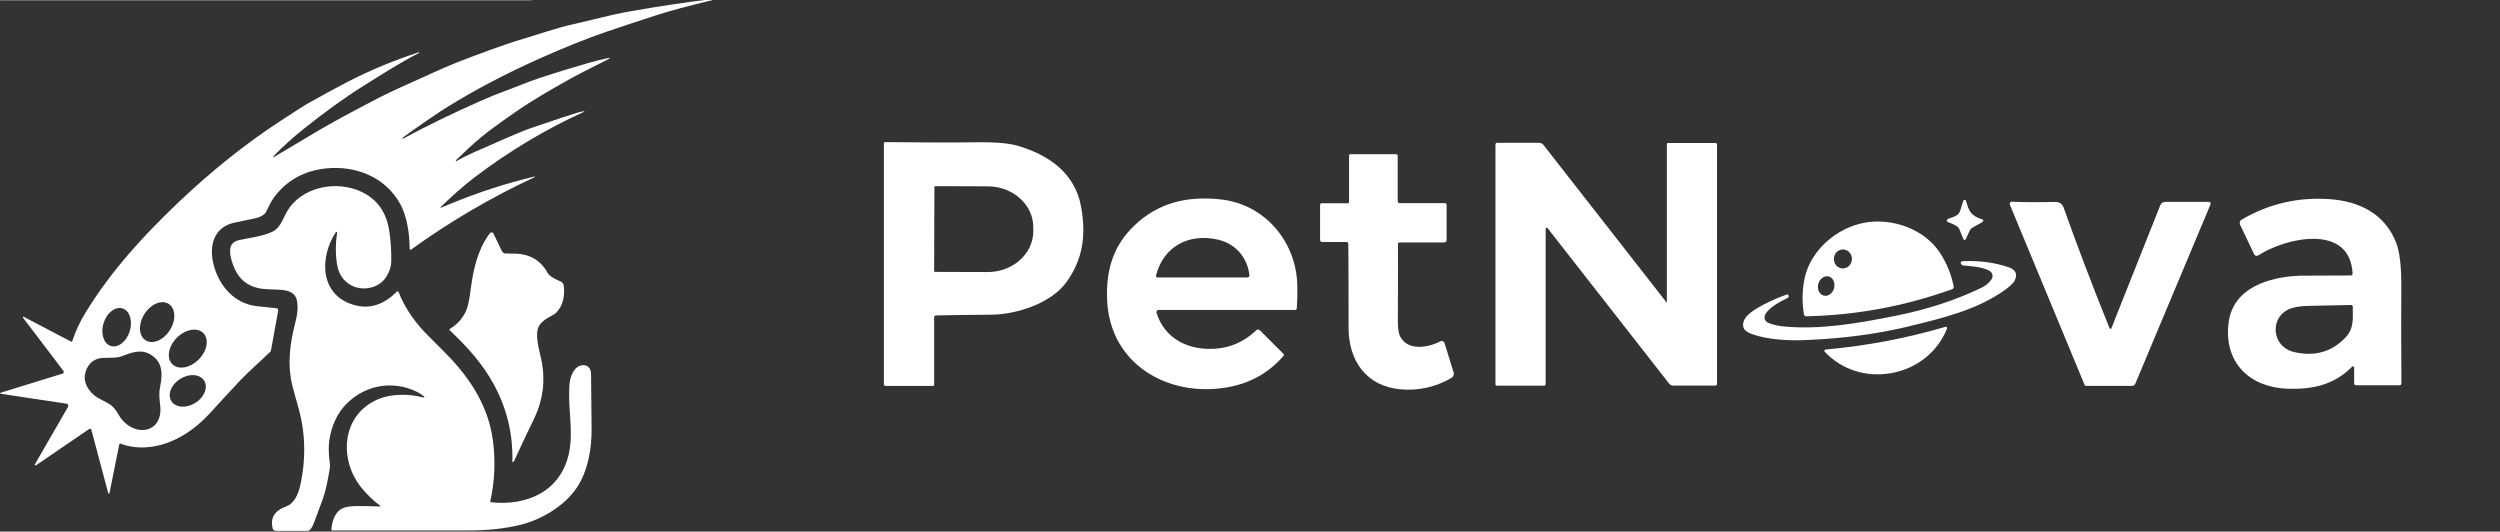
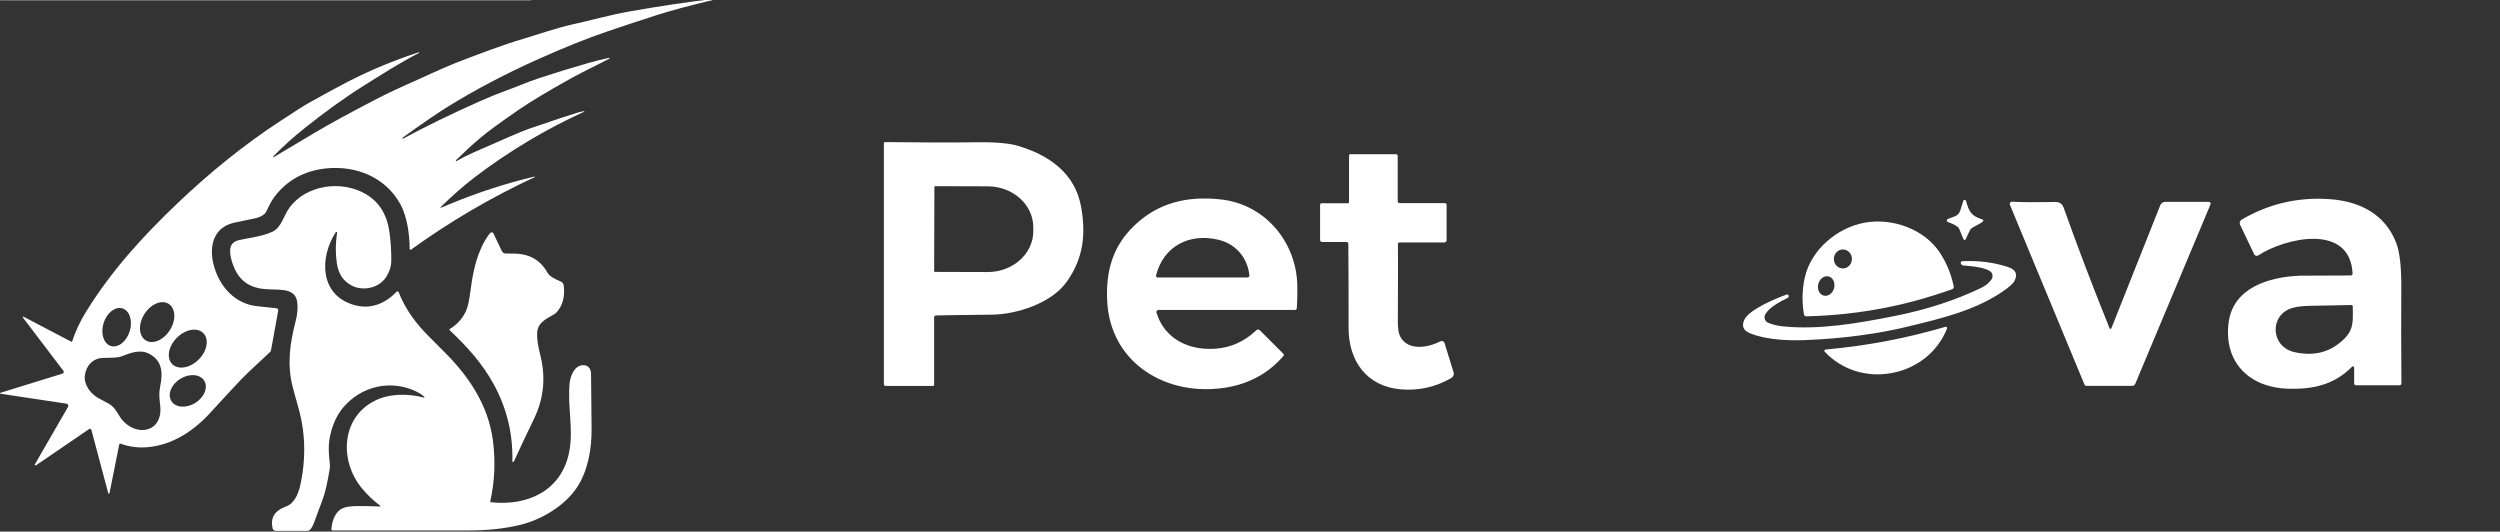
<svg xmlns="http://www.w3.org/2000/svg" xml:space="preserve" style="enable-background:new 0 0 4815.4 1024;" viewBox="0 0 4815.4 1024" y="0px" x="0px" id="Layer_1" version="1.1">
  <rect x="0" y="0" width="4815.4" height="1024" fill="#333333" stroke="none" />
  <style type="text/css">
	.st0{display:none;}
	.st1{display:inline;fill:none;stroke:#808080;stroke-width:2;}
	.st2{display:inline;fill:none;stroke:#404040;stroke-width:2;}
	.st3{fill:#FFFFFF;}
</style>
  <g class="st0">
    <path d="M1023.6,0.5c0-0.2-0.1-0.3-0.3-0.3H0.6c-0.2,0-0.3,0.1-0.3,0.3   s0.1,0.3,0.3,0.3h1022.7C1023.5,0.8,1023.6,0.7,1023.6,0.5" class="st1" />
    <path d="M738.9,259.2c0-0.2-0.2-0.3-0.3-0.3c-18,2.1-37.1,5-57.3,8.6   c-12.8,2.3-25.9,6-38,8.6c-11.8,2.6-25.7,7.5-34.2,10c-14.4,4.2-31.4,10.8-41.7,14.7c-7,2.7-16.2,6.6-27.6,11.9   c-7.6,3.5-20.5,9-30,14c-19.7,10.2-34.1,18.1-43.4,23.6c-10.4,6.2-19.6,11.7-27.6,16.4c-0.4,0.2-0.8,0.4-1.1,0.4   c-0.1,0-0.2-0.1-0.2-0.2c0,0,0-0.1,0-0.1c6.7-6.9,13.8-13.4,21.4-19.4c13.7-10.8,26.6-20.3,40.7-29.2c13.1-8.2,24.9-15.8,37.8-22.4   c0.1-0.1,0.2-0.2,0.1-0.3l0,0c-0.1-0.1-0.2-0.2-0.3-0.1c-16.8,5.5-33,12.2-48.5,20.1c-5.3,2.7-14.2,7.6-26.9,14.6   c-2.4,1.3-8.9,5.5-19.4,12.4c-24.8,16.2-48.2,35.3-69.3,55.3c-25.1,23.8-46.2,47.1-63.5,75.1c-4.1,6.6-7.2,13.3-9.4,20.1   c-0.1,0.3-0.4,0.5-0.7,0.4c0,0-0.1,0-0.1,0l-32.5-17c-0.2-0.1-0.4,0-0.5,0.2c-0.1,0.1,0,0.3,0,0.4l27.8,36.6   c0.4,0.5,0.3,1.3-0.2,1.7c-0.1,0.1-0.2,0.1-0.4,0.2l-42.5,13.1c-0.2,0.1-0.3,0.2-0.2,0.4c0,0.1,0.1,0.2,0.3,0.2l45.1,6.8   c0.8,0.1,1.4,0.9,1.3,1.7c0,0.2-0.1,0.4-0.2,0.5l-22.7,39.3c-0.1,0.2-0.1,0.5,0.2,0.7c0.2,0.1,0.4,0.1,0.5,0l36.4-24.9   c0.5-0.3,1.1-0.2,1.4,0.3c0.1,0.1,0.1,0.2,0.1,0.3l11.5,43.3c0.1,0.2,0.3,0.4,0.6,0.3c0.2,0,0.3-0.2,0.3-0.3l6.7-33.3   c0.1-0.4,0.4-0.6,0.8-0.6c0,0,0.1,0,0.1,0c6.1,2.2,12.5,3,19.1,2.3c16.8-1.7,31.2-11.2,42.7-24c4.5-5,11.1-12.1,19.7-21.3   c6.2-6.6,16.1-15.2,20.9-20c0.2-0.2,0.4-0.5,0.4-0.9l4.9-27.3c0.1-0.7-0.3-1.4-1.1-1.5c0,0-0.1,0-0.1,0c-2.9-0.3-7.3-0.8-12.9-1.4   c-15.5-1.5-26-13.4-29.9-27.7c-3.5-12.9-0.6-26.2,13.9-29.5c2.1-0.5,6.9-1.5,14.2-2.9c2.6-0.5,4.9-1.6,6.7-3.2   c0.3-0.3,0.5-0.6,0.7-0.9c2.3-4.5,3.7-7.8,6-10.8c8.7-11.3,20.4-17.7,35.1-19.3c20.6-2.2,41,6,51,24.7c4.5,8.4,6.2,20.5,6.3,30.3   c0,0.3,0.3,0.6,0.6,0.6c0.1,0,0.3,0,0.4-0.1c26.8-19.3,55-35.8,84.6-49.6c0.1-0.1,0.1-0.2,0.1-0.3c0-0.1-0.1-0.1-0.2-0.1   c-19.8,4.7-39.1,11-57.9,18.8c-3.7,1.5-5.7,2.4-6.2,2.5c-0.1,0-0.3,0-0.3-0.1c0-0.1,0-0.2,0.1-0.2c7.8-7.5,14.8-13.9,23.7-20.7   c23.2-17.6,48-32.5,74.5-44.6c0.1,0,0.2-0.2,0.1-0.3c0-0.1-0.2-0.2-0.3-0.1c-1.5,0.3-2.7,0.5-3.7,0.8c-4.4,1.3-15.7,5-33.8,11.2   c-4.4,1.5-17.1,7-38.2,16.3c-3.6,1.6-7.5,3.6-11.5,5.8c-0.2,0.1-0.4,0.1-0.5-0.1c-0.1-0.2-0.1-0.4,0.1-0.5c6-5.8,11.7-11,17-15.6   c5.1-4.3,13.9-10.7,26.4-19.3c7.6-5.2,19.1-12.1,34.5-20.7c8.7-4.9,18.9-9.6,26.8-13.8c0.2-0.1,0.2-0.3,0.1-0.4   c-0.1-0.1-0.2-0.2-0.4-0.2c-4.6,1-9.2,2.1-13.8,3.5c-12.1,3.5-23.3,6.9-33.7,10.4c-8.6,2.8-15.8,6.1-23.6,8.9   c-5.2,1.9-11,4.3-17.5,7.1c-19.3,8.6-36.7,17.1-52.4,25.5c-0.1,0-0.1,0-0.2,0l-0.1-0.2c-0.1-0.1-0.1-0.4,0.1-0.5c0,0,0,0,0,0   c13.5-9.7,23.8-16.8,30.9-21.2c18.7-11.6,39.4-22.5,62.1-32.6c17.6-7.9,33.2-14.1,46.9-18.8c10.4-3.5,21.7-7.3,33.8-11.2   c9.2-2.9,22.1-6.4,38.7-10.4C738.8,259.6,739,259.4,738.9,259.2L738.9,259.2" class="st1" />
    <path d="M510.9,606.1c-6.3-0.2-11.5-0.3-15.6-0.2c-3.9,0.1-6.7,0.4-8.4,1   c-6.4,2-8.8,8.7-9.2,15c0,0.4,0.3,0.8,0.7,0.8c0,0,0,0,0.1,0c5.9,0,37.1-0.1,93.6,0c12.6,0,24.2-1.3,34.8-3.8   c14.6-3.5,30.7-13.1,39-25.8c7.4-11.3,10.1-26.3,9.9-40.2c-0.3-21.9-0.4-34.2-0.4-37c0-3.9-2-6.8-6.3-6.2   c-5.3,0.7-7.9,7.6-8.4,12.3c-1.6,16.2,2.8,31.5-0.3,47c-5.3,26.6-28.4,37.1-53.5,34.4c-0.3,0-0.5-0.3-0.5-0.6c0,0,0,0,0-0.1   c3-13.7,3.6-27.6,1.8-41.6c-3-22.8-15-41.9-31.2-58.5c-4.2-4.4-8.5-8.7-12.8-12.9c-8.5-8.4-15.9-18.5-20.4-30.1   c-0.2-0.4-0.6-0.6-1-0.5c-0.1,0-0.2,0.1-0.3,0.2c-8,8.2-17.8,12.3-29,9.1c-23.7-6.7-23.9-32.7-12.6-49.8c0.1-0.2,0.4-0.3,0.6-0.1   c0.2,0.1,0.2,0.3,0.2,0.5c-1.1,7.3-1.2,14.2-0.2,20.8c1.1,7.1,4,12.2,10.3,15.5c7.8,4,18.9,1.6,23.6-6.3c2.2-3.6,3.3-7.1,3.3-10.6   c0-6.6-0.4-13.2-1.2-19.7c-1.6-11.9-6.9-20.6-16-25.9c-16.5-9.9-41-6.7-52.5,9.3c-4.1,5.8-5.2,13.2-11.6,16.3   c-6.7,3.2-16.4,4.2-22.9,5.8c-3.3,0.8-5.2,2.6-5.8,5.3c-0.9,4.1,1.2,10.4,2.8,14.2c3.2,7.2,8.5,11.6,16,13.3   c4.6,1,10.2,0.8,14.6,1.1c6,0.4,11.1,1.6,12.2,8.2c0.6,3.8,0.3,8.3-1,13.4c-3.9,15.1-5.9,29.2-2.1,44.5c2.1,8.4,4.7,15.8,6.1,23.4   c2.6,13.5,2.5,27.3-0.2,41.3c-1,5.3-2.6,11.4-6.8,15.3c-1.9,1.8-4.8,2.4-7.1,3.7c-5.2,2.9-7,7.4-5.6,13.3c0.2,1,1.2,1.7,2.2,1.7   h21.7c0.6,0,1.1-0.2,1.5-0.6c1.1-1.1,2.2-3,3.1-5.7c1.1-3.1,3-8.1,5.6-15.1c1.7-4.5,3.3-11.5,4.9-21c0.2-1.1,0.2-2.3,0.1-3.4   c-0.7-5.6-0.9-10.2-0.6-13.7c0.6-8.1,3.9-17.8,9.4-24.4c12.6-15.3,33.3-19.9,51-11c1.8,0.9,3.4,2,4.8,3.2c0.2,0.1,0.2,0.4,0,0.6   c-0.1,0.1-0.2,0.1-0.4,0.1c-10.7-2.9-23.8-2.8-33.6,2.2c-23.1,11.7-24,41-9.1,59.4c3.8,4.7,8.2,8.9,13,12.5   c0.1,0.1,0.1,0.2,0.1,0.3C511.1,606.1,511,606.1,510.9,606.1" class="st1" />
    <path d="M601.9,575.7c0.3-0.1,0.5-0.4,0.7-0.8c3.2-7.1,7.7-16.7,13.5-28.7   c6.3-13,7.9-26.5,5-40.5c-1.2-5.8-3-11.4-2.8-17.9c0.2-7.2,5.8-9.7,11.8-13.2c0.4-0.2,0.7-0.5,1-0.8c5-4.9,6.3-11.9,5.4-18.8   c-0.1-1.2-0.9-2.2-2-2.6c-3.5-1.6-7.7-3.4-9.1-6c-4.8-8.6-12.3-13-22.7-13.1c-3.7,0-5.6-0.1-5.7-0.1c-1.2,0.1-2.3-0.5-2.9-1.6   l-5.8-12.2c-0.3-0.6-1-0.9-1.7-0.6c-0.1,0-0.2,0.1-0.3,0.2c-0.5,0.4-0.9,0.9-1.4,1.6c-7.7,10.9-10.5,24.3-12.2,37.2   c-0.9,7.2-2,12-3.1,14.4c-2.4,5.4-6.2,9.5-11.2,12.6c-0.3,0.2-0.4,0.5-0.2,0.8c0,0,0.1,0.1,0.1,0.1c12,11.3,22.5,22.8,30.3,37.4   c8.8,16.2,13,33.7,12.5,52.4c0,0.2,0.2,0.4,0.4,0.4C601.8,575.7,601.9,575.7,601.9,575.7" class="st1" />
    <path d="M261.2,762.9V739c0-0.4,0.3-0.7,0.7-0.7c3.5-0.1,10.1-0.2,19.7-0.3   c8.8-0.1,21-4,26.4-11.5c5.9-8.2,6.9-16.7,5.1-26.7c-2.1-11.7-11.2-18.3-22.6-21.6c-3.2-0.9-8.5-1.3-16-1.2   c-6.4,0.1-16.6,0.1-30.6-0.1c-0.2,0-0.4,0.2-0.4,0.4v85.1c0,0.4,0.3,0.7,0.6,0.7h0h16.8C261,763.3,261.2,763.1,261.2,762.9   L261.2,762.9" class="st1" />
    <path d="M520,733.7l-43.5-55.6c-0.4-0.4-0.9-0.7-1.5-0.7h-14.9   c-0.3,0-0.6,0.2-0.6,0.5v0v84.9c0,0.2,0.2,0.4,0.4,0.4h16.7c0.3,0,0.6-0.3,0.6-0.6v-54.9c0-0.2,0.2-0.4,0.4-0.4   c0.1,0,0.2,0.1,0.3,0.1l43,55c0.4,0.5,0.9,0.7,1.5,0.7h14.9c0.3,0,0.5-0.2,0.5-0.5v-84.7c0-0.3-0.2-0.5-0.5-0.5l0,0h-16.9   c-0.2,0-0.3,0.2-0.3,0.3v0v55.8C520.2,733.7,520.2,733.7,520,733.7C520.1,733.7,520.1,733.7,520,733.7" class="st1" />
    <path d="M397.6,699.2v12.4c0,0.4,0.3,0.7,0.7,0.7h8.7c0.4,0,0.6,0.3,0.6,0.6   c0.1,6.4,0.1,16.3,0.1,29.7c0,11.7,6.4,20.7,18.4,21.7c6.4,0.6,12.4-0.8,18-4c0.7-0.4,1-1.2,0.7-1.9l-3.2-10.4   c-0.2-0.5-0.8-0.9-1.3-0.7c-0.1,0-0.1,0-0.2,0.1c-4.2,2.2-11.5,3.6-14.2-1.7c-0.5-1.1-0.8-2.8-0.8-5.2c0.1-17.3,0.1-26.5,0-27.5   c0-0.3,0.2-0.6,0.5-0.6c0,0,0,0,0,0h15.9c0.4,0,0.8-0.4,0.8-0.8v-12.5c0-0.3-0.3-0.6-0.6-0.6l0,0h-16c-0.4,0-0.7-0.3-0.7-0.7v-16   c0-0.3-0.3-0.6-0.6-0.6l0,0h-16.2c-0.2,0-0.4,0.2-0.4,0.4l0,0v16.5c0,0.3-0.2,0.5-0.5,0.5l0,0h-9.3   C397.8,698.7,397.6,698.9,397.6,699.2" class="st1" />
    <path d="M375.1,743.6c-4.2,4-9.1,6.2-14.6,6.5c-9.3,0.6-17.8-3.4-20.7-12.7   c-0.1-0.4,0.1-0.8,0.5-1c0.1,0,0.1,0,0.2,0h48.2c0.4,0,0.7-0.3,0.7-0.6c0.2-2.7,0.2-5.4,0.2-8.2c-0.4-15.5-11.6-28.5-27.1-30.2   c-11.8-1.3-22,1.1-30.6,9.3c-7.6,7.3-10.1,16.1-9.6,26.6c1.1,22.2,21.2,34,42,30.6c8.3-1.4,15.1-5.1,20.4-11.2   c0.2-0.2,0.2-0.5,0-0.7l-8.4-8.4C376,743.3,375.4,743.3,375.1,743.6" class="st1" />
    <path d="M763.1,756.8v5.7c0,0.3,0.3,0.6,0.6,0.6l0,0h15.4c0.4,0,0.6-0.3,0.6-0.7   c-0.1-13.9-0.1-25.2,0-33.7c0.1-7.4-0.5-12.7-1.8-16c-3.9-10.1-12.8-14.6-23.3-15.4c-11.2-0.8-21.7,1.6-31.4,7.2   c-0.6,0.4-0.9,1.2-0.6,1.9l5,10.4c0.2,0.5,0.8,0.7,1.3,0.5c0,0,0.1,0,0.1-0.1c9.4-6.2,32.4-11.6,33.3,6.4c0,0.4-0.3,0.7-0.6,0.7   c0,0,0,0,0,0c-11.1,0-17.1,0-18,0.1c-10.8,0.4-23.7,4.2-25.2,16.7c-1.8,14.1,7.5,22.9,21.1,23.3c9,0.2,16.4-1.5,22.6-7.8   c0.1-0.2,0.4-0.2,0.6,0C763.1,756.5,763.1,756.7,763.1,756.8" class="st1" />
    <path d="M625.8,711.4c1-2.3,1.6-3.4,1.7-3.5c1.2-1.2,3.6-1.9,4.4-2.8   c0.1-0.2,0.1-0.4,0-0.6c0,0-0.1-0.1-0.2-0.1c-4.2-1.4-4.8-2.8-5.8-6.6c-0.1-0.3-0.4-0.4-0.6-0.3c-0.2,0-0.3,0.2-0.3,0.3   c0,0.1-0.4,1.2-1,3.4c-0.7,2.2-2.6,2.2-4.4,3c-0.3,0.1-0.4,0.5-0.3,0.8c0.1,0.1,0.2,0.3,0.3,0.3c1.6,0.6,2.8,1.1,3.4,1.7   c0.2,0.2,0.4,0.5,0.6,0.7l1.5,3.6c0.1,0.2,0.3,0.3,0.5,0.2C625.7,711.6,625.8,711.5,625.8,711.4" class="st1" />
    <path d="M642.2,698.2c-0.4,0-0.8,0.3-0.8,0.7c0,0.1,0,0.2,0.1,0.3l26.4,63.6   c0.1,0.3,0.4,0.4,0.6,0.4h16.2c0.5,0,1-0.3,1.2-0.8l26.6-63.5c0.1-0.3,0-0.7-0.3-0.8c-0.1,0-0.2,0-0.2,0h-15.4   c-0.8,0-1.5,0.5-1.8,1.2l-17.3,43.5c-0.1,0.2-0.3,0.3-0.5,0.2c-0.1,0-0.2-0.1-0.2-0.2c-6.1-15.2-11.5-29.4-16.2-42.6   c-0.5-1.4-1.5-2.1-3-2.1C651.1,698.4,646,698.3,642.2,698.2" class="st1" />
    <path d="M590,705.6c-9.8,1.8-19,9.6-21.1,19.5c-0.9,4.2-1,8.5-0.3,12.8   c0.1,0.4,0.4,0.7,0.8,0.7c9-0.2,17.7-1.1,26.2-2.7c8.5-1.6,16.9-3.9,25.4-6.9c0.4-0.1,0.6-0.6,0.5-1c-0.9-4.3-2.5-8.3-4.9-11.9   C611.2,707.8,599.8,703.8,590,705.6" class="st1" />
    <path d="M562.6,731c-3.7,1.3-13.2,5.2-14.9,8.8c-1.1,2.3-0.5,3.9,1.9,4.9   c6.3,2.6,14.6,2.6,20.4,2.4c12.8-0.6,24.5-2.1,35.2-4.7c12.9-3.1,24-5.9,33.6-12.4c2.4-1.6,3.9-3,4.4-4c1.1-2.3,0.4-3.9-2.3-4.8   c-5-1.7-10.4-2.3-16.2-2.1c-0.3,0-0.6,0.3-0.5,0.6c0,0,0,0.1,0,0.1v0c0.1,0.4,0.5,0.7,0.9,0.8c4.8,0.3,8,1,9.4,2   c0.9,0.7,1.2,2,0.5,2.9c0,0,0,0,0,0c-0.9,1.3-2.1,2.2-3.6,2.9c-9.2,4.4-19.3,7.7-30.6,10c-13.5,2.7-26.5,4.9-39.3,3.7   c-2-0.2-3.8-0.6-5.4-1.3c-1.1-0.4-1.6-1.7-1.2-2.8c0-0.1,0.1-0.1,0.1-0.2c1.3-2.4,5.2-4.5,7.9-5.8c0.3-0.1,0.4-0.4,0.4-0.7l0-0.1   c0-0.3-0.3-0.5-0.6-0.4C562.6,731,562.6,731,562.6,731" class="st1" />
    <path d="M597.7,747.4c-6.9,1.3-14.1,2.3-21.4,3c-0.3,0-0.4,0.2-0.4,0.5   c0,0.1,0.1,0.2,0.1,0.3c6.1,6.5,15,9.2,23.8,7.5s16.1-7.4,19.4-15.7c0.1-0.2,0-0.5-0.2-0.6c-0.1,0-0.2,0-0.3,0   C611.6,744.4,604.6,746.1,597.7,747.4" class="st1" />
    <path d="M959,958.9c-3.7,3.7-8.5,6.4-14.2,8.1c-0.5,0.2-0.8,0.5-0.8,1   s0.3,0.8,0.8,1c5.7,1.6,10.5,4.3,14.2,8.1c3.7,3.7,6.4,8.5,8.1,14.2c0.1,0.5,0.5,0.8,1,0.8s0.8-0.3,1-0.8   c1.6-5.7,4.3-10.5,8.1-14.2c3.7-3.7,8.5-6.4,14.2-8.1c0.5-0.1,0.8-0.5,0.8-1s-0.3-0.8-0.8-1c-5.7-1.6-10.5-4.3-14.2-8.1   c-3.7-3.7-6.4-8.5-8.1-14.2c-0.2-0.5-0.5-0.8-1-0.8s-0.8,0.3-1,0.8C965.4,950.5,962.7,955.2,959,958.9" class="st2" />
    <path d="M366.2,467.5c-4.8-3-12.2,0.1-16.6,7c-4.4,6.9-4,14.9,0.8,18   c4.8,3,12.2-0.1,16.6-7C371.4,478.6,371,470.6,366.2,467.5" class="st1" />
    <path d="M334.6,470.6c-4.9-1.5-10.7,3-12.9,10.1l0,0c-2.2,7.1,0,14.1,5,15.6   c0,0,0,0,0,0c4.9,1.5,10.7-3,12.9-10.1c0,0,0,0,0,0C341.8,479.1,339.6,472.2,334.6,470.6L334.6,470.6" class="st1" />
    <path d="M389.9,487.5c-4.1-4.1-12.2-2.7-18.1,3.2v0c-5.9,5.9-7.3,14-3.2,18.1l0,0   c4.1,4.1,12.2,2.7,18.1-3.2c0,0,0,0,0,0C392.6,499.7,394,491.6,389.9,487.5C389.9,487.5,389.9,487.5,389.9,487.5" class="st1" />
    <path d="M352.5,501.5c-5.9-3-12.1-0.6-18.3,1.8c-3.5,1.3-6.6,1-13,1.2   c-6.9,0.3-11.5,5.3-12.4,12.1c-0.7,6,3.6,12.1,8.8,15.1c0.5,0.3,3,1.6,7.6,4.1c4.7,2.6,6.7,8.2,9.1,11c10.4,12.2,28.3,8.4,26.1-10   c-0.6-4.9-0.9-8.5,0-12.9C362.4,514.2,361.8,506.1,352.5,501.5" class="st1" />
    <path d="M390.6,520.1c-2.8-4.6-10.1-5.2-16.3-1.3s-9,10.6-6.2,15.2c0,0,0,0,0,0   c2.8,4.6,10.1,5.2,16.3,1.3S393.4,524.7,390.6,520.1C390.6,520.1,390.6,520.1,390.6,520.1" class="st1" />
    <path d="M261.3,693l-0.1,29.8c0,0.1,0.1,0.3,0.3,0.3L280,723   c8.9,0,16.1-6.4,16.2-14.4v-1.4c0-8-7.2-14.5-16.1-14.5c0,0,0,0,0,0l-18.6-0.1C261.4,692.7,261.3,692.8,261.3,693   C261.3,693,261.3,693,261.3,693" class="st1" />
    <path d="M372,724.9c0.4,0,0.7-0.3,0.7-0.7c0,0,0,0,0-0.1   c-0.7-6.2-4.8-11.1-11-12.6c-10.1-2.4-19.4,2.1-22,12.6c-0.1,0.3,0.1,0.6,0.4,0.7c0,0,0.1,0,0.1,0H372" class="st1" />
    <path d="M762.7,735.2c0-0.3-0.2-0.5-0.5-0.5c0,0,0,0,0,0   c-5.5,0.1-10.5,0.2-14.9,0.3c-2.3,0-4.3,0.3-5.8,0.7c-8.3,2.3-8,13.7,0.6,15.6c7.2,1.6,13.2,0,18-5   C763.2,742.9,762.7,739.5,762.7,735.2" class="st1" />
    <path d="M582.5,715c-1.8-0.1-3.2,1.4-3.3,3.3c-0.1,1.9,1.3,3.4,3.1,3.5   c0,0,0,0,0,0c1.8,0.1,3.2-1.4,3.3-3.3C585.7,716.7,584.3,715.1,582.5,715L582.5,715" class="st1" />
-     <path d="M577.4,724.6c-1.5-0.4-3.2,0.8-3.6,2.7c-0.5,1.9,0.4,3.7,1.9,4.1l0,0   c1.5,0.4,3.2-0.8,3.6-2.7C579.8,726.8,578.9,725,577.4,724.6C577.4,724.6,577.4,724.6,577.4,724.6" class="st1" />
  </g>
  <path d="M752.5,381.2c0-0.2-0.2-0.3-0.3-0.3c-18,2.1-37.1,5-57.3,8.6c-12.8,2.3-25.9,6-38,8.6  c-11.8,2.6-25.7,7.5-34.2,10c-14.4,4.2-31.4,10.8-41.7,14.7c-7,2.7-16.2,6.6-27.6,11.9c-7.6,3.5-20.5,9-30,14  c-19.7,10.2-34.1,18.1-43.3,23.6c-10.4,6.2-19.6,11.7-27.6,16.4c-0.4,0.2-0.8,0.4-1.1,0.4c-0.1,0-0.2-0.1-0.2-0.2c0,0,0-0.1,0-0.1  c6.7-6.9,13.8-13.4,21.4-19.4c13.7-10.8,26.6-20.3,40.7-29.2c13.1-8.2,24.9-15.8,37.8-22.4c0.1-0.1,0.2-0.2,0.1-0.3l0,0  c-0.1-0.1-0.2-0.2-0.3-0.1c-16.8,5.5-33,12.2-48.5,20.1c-5.3,2.7-14.2,7.6-26.9,14.6c-2.4,1.3-8.9,5.5-19.4,12.4  c-24.8,16.2-48.2,35.3-69.3,55.3c-25.1,23.8-46.2,47.1-63.5,75.1c-4.1,6.6-7.2,13.3-9.4,20.1c-0.1,0.3-0.4,0.5-0.7,0.4  c0,0-0.1,0-0.1,0l-32.5-17c-0.2-0.1-0.4,0-0.5,0.2c-0.1,0.1,0,0.3,0,0.4l27.8,36.6c0.4,0.5,0.3,1.3-0.2,1.7  c-0.1,0.1-0.2,0.1-0.4,0.2l-42.5,13.1c-0.2,0.1-0.3,0.2-0.2,0.4c0,0.1,0.1,0.2,0.3,0.2l45.1,6.8c0.8,0.1,1.4,0.9,1.3,1.7  c0,0.2-0.1,0.4-0.2,0.5l-22.7,39.3c-0.1,0.2-0.1,0.5,0.2,0.7c0.2,0.1,0.4,0.1,0.5,0l36.4-24.9c0.5-0.3,1.1-0.2,1.4,0.3  c0.1,0.1,0.1,0.2,0.1,0.3l11.5,43.3c0.1,0.2,0.3,0.4,0.6,0.3c0.2,0,0.3-0.2,0.3-0.3l6.7-33.3c0.1-0.4,0.4-0.6,0.8-0.6  c0,0,0.1,0,0.1,0c6.1,2.2,12.5,3,19.1,2.3c16.8-1.7,31.2-11.2,42.7-24c4.5-5,11.1-12.1,19.7-21.3c6.2-6.6,16.1-15.2,20.9-20  c0.2-0.2,0.4-0.5,0.4-0.8l4.9-27.3c0.1-0.7-0.3-1.4-1.1-1.5c0,0-0.1,0-0.1,0c-2.9-0.3-7.3-0.8-12.9-1.4c-15.5-1.5-26-13.4-29.9-27.7  c-3.5-12.8-0.6-26.2,13.9-29.5c2.1-0.5,6.9-1.5,14.2-2.9c2.6-0.5,4.9-1.6,6.7-3.2c0.3-0.3,0.5-0.6,0.7-0.9c2.3-4.5,3.7-7.8,6-10.8  c8.7-11.3,20.4-17.7,35.1-19.3c20.6-2.2,41,6,51,24.7c4.5,8.4,6.2,20.5,6.3,30.3c0,0.3,0.3,0.6,0.6,0.6c0.1,0,0.3,0,0.4-0.1  c26.8-19.3,55-35.8,84.6-49.6c0.1-0.1,0.1-0.2,0.1-0.3c0-0.1-0.1-0.1-0.2-0.1c-19.8,4.7-39.1,11-57.9,18.8c-3.7,1.5-5.7,2.4-6.2,2.5  c-0.1,0-0.3,0-0.3-0.1c0-0.1,0-0.2,0.1-0.2c7.8-7.5,14.8-13.9,23.7-20.7c23.2-17.6,48-32.5,74.5-44.6c0.1,0,0.2-0.2,0.1-0.3  c0-0.1-0.2-0.2-0.3-0.1c-1.5,0.3-2.7,0.5-3.7,0.8c-4.4,1.3-15.7,5-33.8,11.2c-4.4,1.5-17.1,7-38.2,16.3c-3.6,1.6-7.5,3.6-11.5,5.8  c-0.2,0.1-0.4,0.1-0.5-0.1c-0.1-0.2-0.1-0.4,0.1-0.5c6-5.8,11.7-11,17-15.6c5.1-4.3,13.9-10.7,26.4-19.3  c7.6-5.2,19.1-12.1,34.5-20.7c8.7-4.9,18.9-9.6,26.8-13.8c0.2-0.1,0.2-0.3,0.1-0.4c-0.1-0.1-0.2-0.2-0.4-0.2  c-4.6,1-9.2,2.1-13.8,3.5c-12.1,3.5-23.3,6.9-33.7,10.4c-8.6,2.8-15.8,6.1-23.6,8.9c-5.2,1.9-11,4.3-17.5,7.1  c-19.3,8.6-36.7,17.1-52.4,25.5c-0.1,0-0.1,0-0.2,0l-0.1-0.2c-0.1-0.1-0.1-0.4,0.1-0.5c0,0,0,0,0,0c13.5-9.7,23.8-16.8,30.9-21.2  c18.7-11.6,39.4-22.5,62.1-32.6c17.6-7.9,33.2-14.1,46.9-18.8c10.4-3.5,21.7-7.3,33.8-11.2c9.2-2.9,22.1-6.4,38.7-10.4  C752.4,381.6,752.5,381.4,752.5,381.2L752.5,381.2z M524.5,728.1c-6.3-0.2-11.5-0.3-15.6-0.2c-3.9,0.1-6.7,0.4-8.4,1  c-6.4,2-8.8,8.7-9.2,15c0,0.4,0.3,0.8,0.7,0.8c0,0,0,0,0.1,0c5.9,0,37.1-0.1,93.6,0c12.6,0,24.2-1.3,34.8-3.8  c14.6-3.5,30.7-13.1,39-25.8c7.4-11.3,10.1-26.3,9.9-40.2c-0.3-21.9-0.4-34.2-0.4-37c0-3.9-2-6.8-6.3-6.2c-5.3,0.7-7.9,7.6-8.4,12.3  c-1.6,16.2,2.8,31.5-0.3,47c-5.3,26.6-28.4,37.1-53.5,34.4c-0.3,0-0.5-0.3-0.5-0.6c0,0,0,0,0-0.1c3-13.7,3.6-27.6,1.8-41.6  c-3-22.8-15-41.9-31.2-58.5c-4.2-4.4-8.5-8.7-12.8-12.9c-8.5-8.4-15.9-18.5-20.4-30.1c-0.2-0.4-0.6-0.6-1-0.5  c-0.1,0-0.2,0.1-0.3,0.2c-8,8.2-17.8,12.3-29,9.1c-23.7-6.7-23.9-32.7-12.6-49.8c0.1-0.2,0.4-0.3,0.6-0.1c0.2,0.1,0.2,0.3,0.2,0.5  c-1.1,7.3-1.2,14.2-0.2,20.8c1.1,7.1,4,12.2,10.3,15.5c7.8,4,18.9,1.5,23.6-6.3c2.2-3.6,3.3-7.1,3.3-10.6c0-6.6-0.4-13.2-1.2-19.7  c-1.6-11.9-6.9-20.6-16-26c-16.5-9.9-41-6.7-52.5,9.3c-4.1,5.8-5.2,13.2-11.6,16.3c-6.7,3.2-16.4,4.2-22.9,5.8  c-3.3,0.8-5.2,2.6-5.8,5.3c-0.9,4.1,1.2,10.4,2.8,14.2c3.2,7.2,8.5,11.6,16,13.3c4.6,1,10.2,0.8,14.6,1.1c6,0.4,11.1,1.6,12.2,8.2  c0.6,3.8,0.3,8.3-1,13.4c-3.9,15.1-5.9,29.2-2.1,44.5c2.1,8.4,4.7,15.8,6.1,23.4c2.6,13.5,2.5,27.3-0.2,41.3  c-1,5.3-2.6,11.4-6.8,15.3c-1.9,1.8-4.8,2.4-7.1,3.7c-5.2,2.9-7,7.4-5.6,13.3c0.2,1,1.2,1.7,2.2,1.7h21.7c0.6,0,1.1-0.2,1.5-0.6  c1.1-1.1,2.2-3,3.1-5.7c1.1-3.1,3-8.1,5.6-15.1c1.7-4.5,3.3-11.5,4.9-21c0.2-1.1,0.2-2.3,0.1-3.4c-0.7-5.6-0.9-10.2-0.6-13.7  c0.6-8.1,3.9-17.8,9.4-24.4c12.6-15.3,33.3-19.9,51-11c1.8,0.9,3.4,2,4.8,3.2c0.2,0.1,0.2,0.4,0,0.6c-0.1,0.1-0.2,0.1-0.4,0.1  c-10.7-2.9-23.8-2.8-33.6,2.2c-23.1,11.7-24,41-9.1,59.4c3.8,4.7,8.2,8.9,13,12.5c0.1,0.1,0.1,0.2,0.1,0.3  C524.6,728.1,524.6,728.1,524.5,728.1z M615.5,697.7c0.3-0.1,0.5-0.4,0.7-0.8c3.2-7.1,7.7-16.7,13.5-28.7c6.3-13,7.9-26.5,5-40.5  c-1.2-5.8-3-11.4-2.8-17.9c0.2-7.2,5.8-9.7,11.8-13.2c0.4-0.2,0.7-0.5,1-0.8c5-4.9,6.3-11.9,5.4-18.8c-0.1-1.2-0.9-2.2-2-2.6  c-3.5-1.6-7.7-3.4-9.1-6c-4.8-8.6-12.3-13-22.7-13.1c-3.7,0-5.6-0.1-5.7-0.1c-1.2,0.1-2.3-0.5-2.9-1.6l-5.8-12.2  c-0.3-0.6-1-0.9-1.7-0.6c-0.1,0-0.2,0.1-0.3,0.2c-0.5,0.4-0.9,0.9-1.4,1.6c-7.7,10.9-10.5,24.3-12.2,37.2c-0.9,7.2-2,12-3.1,14.4  c-2.4,5.4-6.2,9.5-11.2,12.6c-0.3,0.2-0.4,0.5-0.2,0.8c0,0,0.1,0.1,0.1,0.1c12,11.3,22.5,22.8,30.3,37.4c8.8,16.2,13,33.7,12.5,52.4  c0,0.2,0.2,0.4,0.4,0.4C615.3,697.7,615.4,697.7,615.5,697.7z" class="st0" />
  <path d="M0.6,0.2h1022.7c0.2,0,0.3,0.1,0.3,0.3l0,0c0,0.2-0.1,0.3-0.3,0.3H0.6c-0.2,0-0.3-0.1-0.3-0.3l0,0  C0.2,0.3,0.4,0.2,0.6,0.2z" class="st3" />
  <path d="M1374.3-1.2L1374.3-1.2c0.1,0.5-0.2,1-0.7,1.1c-46.8,11.2-83.1,21-108.9,29.3c-34.2,11-66,21.5-95.3,31.5  c-38.6,13.2-82.7,30.8-132.2,53c-63.8,28.6-122,59.2-174.8,91.9c-20,12.4-49,32.3-86.9,59.6c-0.4,0.3-0.5,0.9-0.2,1.3c0,0,0,0,0,0  l0.4,0.6c0.1,0.1,0.3,0.2,0.5,0.1c43.9-23.8,93.1-47.7,147.4-71.9c18.3-8.1,34.7-14.8,49.3-20.1c22-7.9,42.4-17,66.5-25  c29.2-9.7,60.9-19.4,94.8-29.1c12.8-3.7,25.8-6.9,38.8-9.7c0.5-0.1,0.9,0.2,1.1,0.6c0.1,0.4-0.1,0.8-0.5,1  c-22.4,11.9-51,25.2-75.5,38.9c-43.6,24.3-76,43.8-97.3,58.4c-35.4,24.2-60.2,42.4-74.5,54.4c-15.2,12.8-31.2,27.4-48,43.8  c-0.4,0.3-0.5,0.9-0.2,1.4c0.3,0.4,0.9,0.5,1.4,0.2c11.3-6.3,22-11.8,32.3-16.3c59.2-26.3,95.1-41.6,107.5-45.9  c51.1-17.5,82.9-28,95.2-31.6c2.6-0.7,6.1-1.5,10.3-2.2c0.3-0.1,0.7,0.1,0.8,0.4c0.1,0.3-0.1,0.6-0.4,0.7  c-74.7,34.1-144.6,75.9-209.9,125.5c-25.1,19.1-44.8,37.2-66.7,58.3c-0.3,0.3-0.3,0.7,0,0.9c0.2,0.2,0.4,0.2,0.7,0.2  c1.2-0.5,7-2.9,17.4-7.2c52.9-21.9,107.2-39.6,163-52.9c0.3-0.1,0.6,0.2,0.7,0.5c0,0.2-0.1,0.5-0.3,0.6  c-83.4,38.7-162.8,85.2-238.3,139.6c-0.8,0.6-1.9,0.4-2.4-0.4c-0.2-0.3-0.3-0.6-0.3-1c-0.1-27.7-4.8-61.7-17.6-85.4  c-28.3-52.5-85.8-75.6-143.7-69.5c-41.5,4.4-74.5,22.5-98.9,54.3c-6.5,8.5-10.5,17.7-17,30.4c-0.5,1-1.2,1.9-2,2.6  c-5.1,4.5-11.4,7.4-18.8,8.9c-20.7,4.1-34.1,6.9-40,8.3c-40.9,9.3-49.1,46.8-39.1,83c11,40.2,40.6,73.7,84.2,78  c15.9,1.6,28.1,2.9,36.4,3.8c2,0.2,3.5,2.1,3.3,4.1c0,0.1,0,0.2,0,0.2L522,674.9c-0.2,0.9-0.6,1.7-1.2,2.4  c-13.3,13.3-41.3,37.6-58.8,56.2c-24.2,25.9-42.7,45.8-55.5,60c-32.5,36-73.1,62.9-120.3,67.7c-18.8,1.9-36.7-0.3-53.9-6.6  c-1-0.4-2.2,0.2-2.5,1.2c0,0.1-0.1,0.2-0.1,0.3l-18.8,93.8c-0.2,0.7-0.8,1.1-1.5,1c-0.4-0.1-0.8-0.4-0.9-0.9l-32.5-122  c-0.4-1.5-1.9-2.4-3.4-2c-0.3,0.1-0.6,0.2-0.9,0.4L69.1,896.4c-0.6,0.4-1.5,0.3-2-0.4c-0.3-0.5-0.3-1,0-1.5l63.9-110.7  c1.2-2,0.5-4.7-1.5-5.8c-0.5-0.3-1-0.4-1.5-0.5L1,758.4c-0.5-0.1-0.9-0.6-0.8-1.1c0.1-0.3,0.3-0.6,0.6-0.7l119.7-37  c1.8-0.5,2.7-2.4,2.2-4.2c-0.1-0.4-0.3-0.7-0.5-1L44,611.5c-0.3-0.5-0.2-1.1,0.3-1.4c0.3-0.2,0.7-0.2,1-0.1l91.7,48  c0.8,0.4,1.8,0.1,2.1-0.7c0-0.1,0.1-0.2,0.1-0.3c6.2-19,15-37.9,26.5-56.5c48.9-78.9,108.2-144.4,178.8-211.5  c59.3-56.3,125.2-110,195.1-155.7c29.7-19.4,47.9-31.1,54.7-34.8c35.6-19.8,60.9-33.5,75.7-41.1c43.7-22.4,89.2-41.3,136.5-56.7  c0.3-0.1,0.7,0,0.8,0.4l0,0c0.1,0.4,0,0.8-0.3,0.9c-36.2,18.6-69.6,40-106.4,63.1c-39.8,25-76.1,51.7-114.6,82.3  c-21.3,16.9-41.4,35.1-60.3,54.5c-0.2,0.2-0.2,0.4,0,0.6c0.1,0.1,0.2,0.1,0.3,0.1c0.9,0,1.9-0.3,3.1-1  c22.5-13.3,48.4-28.7,77.6-46.2c26-15.6,66.7-37.8,122.1-66.6c26.9-14,63.2-29.5,84.5-39.3c32.1-14.8,58-26,77.8-33.5  c29-11,76.9-29.5,117.4-41.4c24-7,63.1-20.8,96.3-28.1c34.1-7.5,70.9-17.9,107-24.3c57-10.1,110.8-18.2,161.4-24.2  C1373.8-2,1374.3-1.6,1374.3-1.2z M324.9,585.3c-13.5-8.6-34.5,0.2-46.7,19.6c-12.3,19.4-11.2,42,2.3,50.6  c13.5,8.6,34.5-0.2,46.7-19.6C339.5,616.5,338.4,593.9,324.9,585.3z M235.9,594c-13.9-4.3-30.2,8.4-36.4,28.4l0,0  c-6.2,20,0.1,39.7,14,44c0,0,0,0,0,0c13.9,4.3,30.2-8.4,36.4-28.4c0,0,0,0,0,0C256,618,249.8,598.3,235.9,594L235.9,594z   M391.6,641.6c-11.6-11.6-34.4-7.6-50.9,8.9v0c-16.5,16.5-20.5,39.3-8.9,50.9l0,0c11.6,11.6,34.4,7.6,50.9-8.9c0,0,0,0,0,0  C399.2,676,403.2,653.2,391.6,641.6C391.6,641.6,391.6,641.6,391.6,641.6z M286.4,681c-16.7-8.3-34.2-1.6-51.4,5  c-9.8,3.8-18.7,2.7-36.7,3.4c-19.5,0.7-32.5,14.8-34.9,34.1c-2.1,16.8,10.3,34.1,24.7,42.5c1.3,0.8,8.4,4.6,21.4,11.6  c13.3,7.2,18.8,23,25.5,30.9c29.3,34.4,79.8,23.5,73.5-28.2c-1.7-13.8-2.6-23.8,0.1-36.4C314.1,716.9,312.4,694,286.4,681z   M393.4,733.4c-7.9-12.9-28.5-14.6-46-3.8c-17.5,10.8-25.3,29.9-17.4,42.8c0,0,0,0,0,0c7.9,12.9,28.5,14.6,46,3.8  C393.5,765.4,401.3,746.3,393.4,733.4C393.4,733.4,393.4,733.4,393.4,733.4z" class="st3" />
  <path d="M732.3,975.6c0.4,0,0.7-0.2,0.7-0.6c0-0.2-0.1-0.5-0.3-0.6c-13.7-10.2-25.9-21.9-36.7-35.2  c-41.9-51.8-39.3-134.2,25.7-167.2c27.6-14,64.3-14.4,94.5-6.2c0.6,0.1,1.2-0.2,1.3-0.8c0.1-0.4,0-0.8-0.3-1  c-3.9-3.4-8.4-6.4-13.6-9c-49.9-25-108-11.9-143.6,31.1c-15.4,18.6-24.6,46-26.4,68.8c-0.8,10-0.2,22.9,1.7,38.6  c0.4,3.2,0.3,6.4-0.2,9.6c-4.4,26.8-8.9,46.5-13.7,59c-7.5,19.7-12.7,33.9-15.8,42.6c-2.7,7.7-5.7,13.1-8.8,16.1  c-1.2,1.1-2.7,1.7-4.4,1.7h-61.1c-2.9,0-5.5-2-6.2-4.9c-4-16.7,1.3-29.2,15.8-37.5c6.6-3.7,14.5-5.3,20-10.4  c12-11.2,16.3-28.1,19.2-43.2c7.7-39.6,7.9-78.4,0.6-116.4c-4.1-21.3-11.3-42.4-17.2-65.9c-10.8-43.1-5-82.8,5.9-125.3  c3.7-14.5,4.7-27.1,3-37.8c-3-18.6-17.5-22-34.3-23.1c-12.5-0.8-28.3-0.2-41.2-3.2c-21.1-4.8-36.1-17.3-45.1-37.5  c-4.7-10.5-10.4-28.2-8-39.8c1.6-7.7,7-12.7,16.2-14.9c18.3-4.4,45.6-7.1,64.6-16.2c18-8.7,21-29.8,32.7-46  c32.4-44.9,101.3-53.9,147.9-26.2c25.5,15.2,40.4,39.5,45,73.1c2.5,18.5,3.7,37,3.5,55.6c-0.1,9.8-3.1,19.7-9.3,29.7  c-13.4,22-44.4,28.9-66.5,17.7c-17.8-9.2-26.1-23.6-29.1-43.6c-2.8-18.6-2.6-38.1,0.5-58.6c0.1-0.7-0.4-1.4-1.1-1.5  c-0.5-0.1-1,0.1-1.3,0.6c-31.9,48.3-31.4,121.6,35.4,140.3c31.7,9,59.2-2.5,81.8-25.6c0.9-0.9,2.3-0.9,3.2-0.1  c0.2,0.2,0.4,0.5,0.5,0.8c12.7,32.6,33.7,61.2,57.6,84.7c12.1,12,24.2,24.1,36.1,36.3c45.6,46.7,79.5,100.6,87.9,164.7  c5.2,39.6,3.6,78.6-5,117.2c-0.2,0.8,0.3,1.7,1.2,1.9c0.1,0,0.1,0,0.2,0c70.6,7.6,135.8-22,150.6-96.9c8.6-43.6-3.6-86.8,0.8-132.3  c1.3-13.4,8.8-32.8,23.6-34.7c12-1.5,17.7,6.6,17.7,17.5c0,7.9,0.3,42.6,1,104.2c0.5,39.3-7,81.4-27.9,113.3  c-23.3,35.5-68.6,62.6-109.7,72.5c-29.7,7.2-62.4,10.7-98,10.7c-158.9,0-246.7,0-263.4,0.1c-1.2,0-2.1-0.9-2.1-2.1  c0-0.1,0-0.1,0-0.2c1.2-17.6,7.8-36.5,25.8-42.1c4.9-1.5,12.8-2.4,23.7-2.7C699.9,974.7,714.6,974.9,732.3,975.6z" class="st3" />
  <path d="M988.6,889.9c-0.6,0.3-1.3,0.1-1.6-0.5c-0.1-0.2-0.1-0.4-0.1-0.6c1.3-52.6-10.5-101.7-35.2-147.4  c-22.2-41-51.7-73.4-85.5-105.3c-0.6-0.6-0.7-1.6-0.1-2.2c0.1-0.1,0.2-0.2,0.3-0.3c14.2-8.5,24.7-20.3,31.6-35.4  c3.1-6.8,6-20.4,8.6-40.7c4.7-36.2,12.6-73.8,34.3-104.6c1.4-2,2.7-3.5,4-4.6c1.5-1.2,3.7-1.1,4.9,0.4c0.2,0.2,0.4,0.5,0.5,0.7  l16.4,34.3c1.5,3,4.7,4.9,8.1,4.6c0.2,0,5.5,0.1,15.9,0.2c29.2,0.3,50.5,12.6,63.9,36.9c4.1,7.5,15.8,12.6,25.7,17  c3,1.3,5.1,4.2,5.5,7.4c2.6,19.5-1.1,39.3-15.1,53.1c-0.9,0.8-1.8,1.6-2.8,2.1c-16.9,9.7-32.8,16.7-33.3,37.1  c-0.5,18.4,4.6,34.1,8,50.4c8.3,39.4,3.7,77.5-14,114.1c-16.4,33.9-29.1,60.8-38.1,80.8C990,888.7,989.3,889.5,988.6,889.9z" class="st3" />
  <g>
    <path d="M1799.3,741.4c0,1.1-0.9,2-2,2c0,0,0,0,0,0H1706c-2,0-3.5-1.6-3.5-3.5l0,0V275.9c0-1.2,1-2.2,2.2-2.2   c76.5,0.9,132.1,1,166.8,0.4c40.9-0.8,70.1,1.3,87.4,6.3c62.1,17.9,111.8,53.6,123.4,117.5c9.8,54.3,4.2,100.4-28,145.3   c-29.3,40.9-95.9,62.4-143.8,62.9c-52.6,0.5-88.5,1-107.6,1.5c-2,0.1-3.6,1.7-3.6,3.7V741.4z M1799.8,360.1l-0.5,162.1   c0,0.8,0.7,1.5,1.5,1.5l101.3,0.3c48.5,0.2,88-34.9,88.2-78.4v-7.6c0.2-43.5-39-78.9-87.6-79.1c0,0,0,0,0,0l-101.3-0.3   C1800.5,358.7,1799.8,359.3,1799.8,360.1C1799.8,360.1,1799.8,360.1,1799.8,360.1z" class="st3" />
-     <path d="M3209.7,582.1c0.2,0.2,0.6,0.3,0.8,0.1c0.1-0.1,0.2-0.3,0.2-0.4V277.4c0-1.1,0.8-1.9,1.9-1.9h0h92   c1.4,0,2.6,1.2,2.6,2.6l0,0v461.7c0,1.6-1.3,2.9-3,2.9H3223c-3.2,0-6.2-1.4-8.1-3.9l-234.1-299.5c-0.7-0.9-2-1-2.8-0.3   c-0.5,0.4-0.7,0.9-0.8,1.5v299c0,1.9-1.5,3.4-3.4,3.4h-91.2c-1.1,0-2.1-1-2.1-2.1V278.1c0-1.7,1.3-3,3-3c0,0,0,0,0,0h81.3   c3.1,0,6.1,1.4,8,3.9L3209.7,582.1z" class="st3" />
    <path d="M2545.4,391.5h50.6c1.4,0,2.5-1.1,2.5-2.5l0,0v-89.6c0-1.3,1.1-2.4,2.4-2.4l0,0h88.1c1.7,0,3.2,1.4,3.2,3.2   l0,0v87.4c0,2,1.7,3.7,3.8,3.7h87.3c1.7,0,3.1,1.4,3.1,3.1l0,0v68.2c0,2.4-2,4.4-4.4,4.4h-86.4c-1.7,0-3,1.4-3,3c0,0.1,0,0.1,0,0.2   c0.3,5.4,0.3,55.3-0.1,149.6c0,13,1.4,22.4,4.4,28.2c14.9,28.9,54.7,21.5,77.4,9.4c2.8-1.5,6.2-0.4,7.7,2.4c0.2,0.3,0.3,0.6,0.4,1   l17.5,56.6c1.2,4-0.4,8.3-4,10.4c-30.5,17.8-63.2,25.1-98,22.1c-65.7-5.7-100.3-54.7-100.3-118.3c0-73-0.1-127.1-0.5-162   c0-1.9-1.6-3.5-3.5-3.5h-47.1c-2.1,0-3.8-1.7-3.8-3.8v-67.8C2542.7,392.7,2543.9,391.5,2545.4,391.5z" class="st3" />
    <path d="M2420,636c1.9-1.7,4.8-1.7,6.6,0.1l45.6,45.6c1,1,1,2.6,0.1,3.7c-28.6,33.3-65.6,53.7-111,61.1   c-112.9,18.4-222.7-45.7-228.7-166.9c-2.8-57.3,10.7-105.3,52-144.9c46.6-44.7,102.7-57.6,166.7-50.6   c84.5,9.2,145.2,80.5,147.5,164.7c0.4,15.2,0.1,30.1-0.9,44.7c-0.1,2-1.8,3.5-3.8,3.5h-262.5c-2.3,0-4.2,1.9-4.2,4.2   c0,0.4,0.1,0.8,0.2,1.2c15.7,50.7,62.1,72.7,112.9,69.3C2370.7,669.7,2397.1,657.8,2420,636z M2403,534.4c2,0,3.6-1.6,3.6-3.6   c0-0.1,0-0.2,0-0.3c-3.6-34-26-60.6-59.8-68.7c-55.2-13.2-105.6,11.6-120.1,68.8c-0.4,1.7,0.6,3.4,2.3,3.8c0.2,0.1,0.5,0.1,0.7,0.1   H2403z" class="st3" />
    <path d="M4534.3,707.8c0-1.2-0.9-2.1-2.1-2.2c-0.6,0-1.2,0.2-1.6,0.6c-33.9,34.3-73.8,43.9-123.1,42.6   c-73.9-2.1-124.5-50.1-114.9-127c8.5-68.2,78.8-88.5,137.4-90.8c4.5-0.2,37.1-0.3,97.9-0.4c2,0,3.6-1.7,3.6-3.7c0,0,0-0.1,0-0.1   c-5.1-98.1-130.5-68.4-181.7-34.9c-2.5,1.7-6,0.9-7.6-1.6c-0.1-0.2-0.2-0.4-0.3-0.6l-27.1-56.7c-1.7-3.7-0.4-8.1,3.1-10.1   c52.8-30.8,109.7-43.8,170.8-39.2c57.3,4.3,105.6,29.3,126.8,84.1c6.8,17.7,10.1,46.7,9.8,87c-0.4,46.7-0.3,108,0.2,183.8   c0,2-1.6,3.5-3.5,3.5h-84.1c-1.9,0-3.4-1.5-3.4-3.4l0,0V707.8z M4531.8,590.1c0-1.4-1.1-2.6-2.6-2.6c0,0-0.1,0-0.1,0   c-30.1,0.6-57.2,1.1-81.3,1.6c-12.7,0.3-23.2,1.5-31.7,3.9c-45.2,12.4-43.4,74.6,3.1,85.2c39.1,8.9,71.7-0.2,97.9-27.4   C4534.9,632.3,4531.7,613.9,4531.8,590.1z" class="st3" />
    <path d="M3782,460.8l-8.2-19.8c-0.7-1.6-1.7-3-3.1-4c-3.7-3.1-10-6.2-18.7-9.3c-1.7-0.6-2.5-2.4-1.9-4.1   c0.3-0.8,0.9-1.5,1.7-1.8c9.9-4.5,20.3-4.4,24.1-16.6c3.7-11.9,5.6-18,5.7-18.4c0.5-1.4,2.1-2.2,3.5-1.7c0.8,0.3,1.5,1,1.7,1.8   c6,20.4,9,28.6,31.9,35.9c1.1,0.3,1.8,1.5,1.4,2.7c-0.1,0.3-0.3,0.6-0.5,0.8c-4.6,5.1-17.8,9-24.2,15.4c-0.5,0.5-3.6,6.9-9.3,19.2   c-0.5,1.1-1.8,1.6-3,1.1C3782.7,461.7,3782.3,461.3,3782,460.8z" class="st3" />
    <path d="M3875.2,388.5c20.8,1.1,48.7,1.2,83.6,0.5c8.1-0.1,13.5,3.6,16.2,11.2c25.5,71.8,54.9,149.1,88.3,232   c0.4,1,1.5,1.5,2.5,1.1c0.5-0.2,0.9-0.6,1.1-1.1l94.1-236.8c1.6-4,5.5-6.6,9.8-6.6h83.9c1.8,0,3.3,1.5,3.4,3.3   c0,0.4-0.1,0.9-0.2,1.3l-145,345.8c-1.1,2.5-3.5,4.1-6.3,4.1h-88c-1.5,0-2.9-0.9-3.5-2.4l-143.8-346.7c-0.8-2.1,0.2-4.5,2.3-5.3   C3874,388.5,3874.6,388.4,3875.2,388.5z" class="st3" />
    <path d="M3621.9,594.6c-46.1,8.6-93.7,13.5-142.6,14.7c-2.3,0.1-4.3-1.6-4.6-3.8c-4-23.6-3.5-46.9,1.4-70   c11.6-53.9,61.9-96.6,115-106.5c53.1-9.9,115.5,11.9,145.6,58c12.9,19.8,21.7,41.4,26.5,64.8c0.5,2.2-0.8,4.5-2.9,5.2   C3714.1,573.5,3668,586.1,3621.9,594.6z M3550.3,480.5c-9.6-0.3-17.6,7.6-18,17.7c-0.3,10.1,7.2,18.6,16.8,18.9c0,0,0,0,0,0   c9.6,0.3,17.6-7.6,18-17.7C3567.4,489.3,3559.9,480.8,3550.3,480.5L3550.3,480.5z M3522.2,532.5c-8.4-2.1-17.3,4.4-19.9,14.6   c-2.6,10.2,2.2,20.2,10.6,22.3l0,0c8.4,2.1,17.3-4.4,19.9-14.6C3535.3,544.5,3530.6,534.6,3522.2,532.5   C3522.2,532.5,3522.2,532.5,3522.2,532.5z" class="st3" />
    <path d="M3441.5,567.3c1.4-0.5,3,0.2,3.6,1.7c0.1,0.2,0.1,0.4,0.1,0.6l0.1,0.3c0.2,1.7-0.6,3.3-2.2,4   c-14.5,7.1-36,18.6-42.9,31.6c-3.1,5.7-0.9,12.9,4.8,15.9c0.4,0.2,0.8,0.4,1.1,0.5c8.9,3.6,18.8,5.9,29.6,6.9   c69.7,6.6,140.5-5.6,214.1-20.2c61.1-12.1,116.6-30.2,166.5-54.2c8-3.8,14.5-9.1,19.5-16c3.7-5.1,2.7-12.2-2.4-15.9   c-0.1-0.1-0.1-0.1-0.2-0.1c-8-5.5-25.1-9.2-51.5-11.1c-2.3-0.2-4.3-1.8-4.9-4.1v-0.2c-0.4-1.7,0.6-3.4,2.2-3.8   c0.2-0.1,0.4-0.1,0.6-0.1c31.7-1.5,61.1,2.3,88.4,11.3c14.5,4.8,18.7,13.4,12.6,26c-2.7,5.5-10.6,12.7-23.8,21.6   c-52.3,35.3-112.8,50.4-183,67.3c-58.3,14-122.3,22.5-192,25.6c-31.2,1.4-76.6,0.9-111-13c-13.1-5.3-16.6-14.2-10.6-26.7   C3369.8,595.9,3421.5,574.4,3441.5,567.3z" class="st3" />
    <path d="M3644.5,718.4c-48.4,9.2-96.6-5.6-129.8-40.9c-1-1-0.9-2.6,0-3.5c0.4-0.4,1-0.7,1.6-0.7   c40-3.7,78.9-9.1,116.6-16.2c37.7-7.2,75.8-16.3,114.4-27.6c1.3-0.4,2.7,0.3,3.1,1.6c0.2,0.6,0.1,1.2-0.1,1.7   C3732.4,677.8,3692.8,709.2,3644.5,718.4z" class="st3" />
  </g>
</svg>